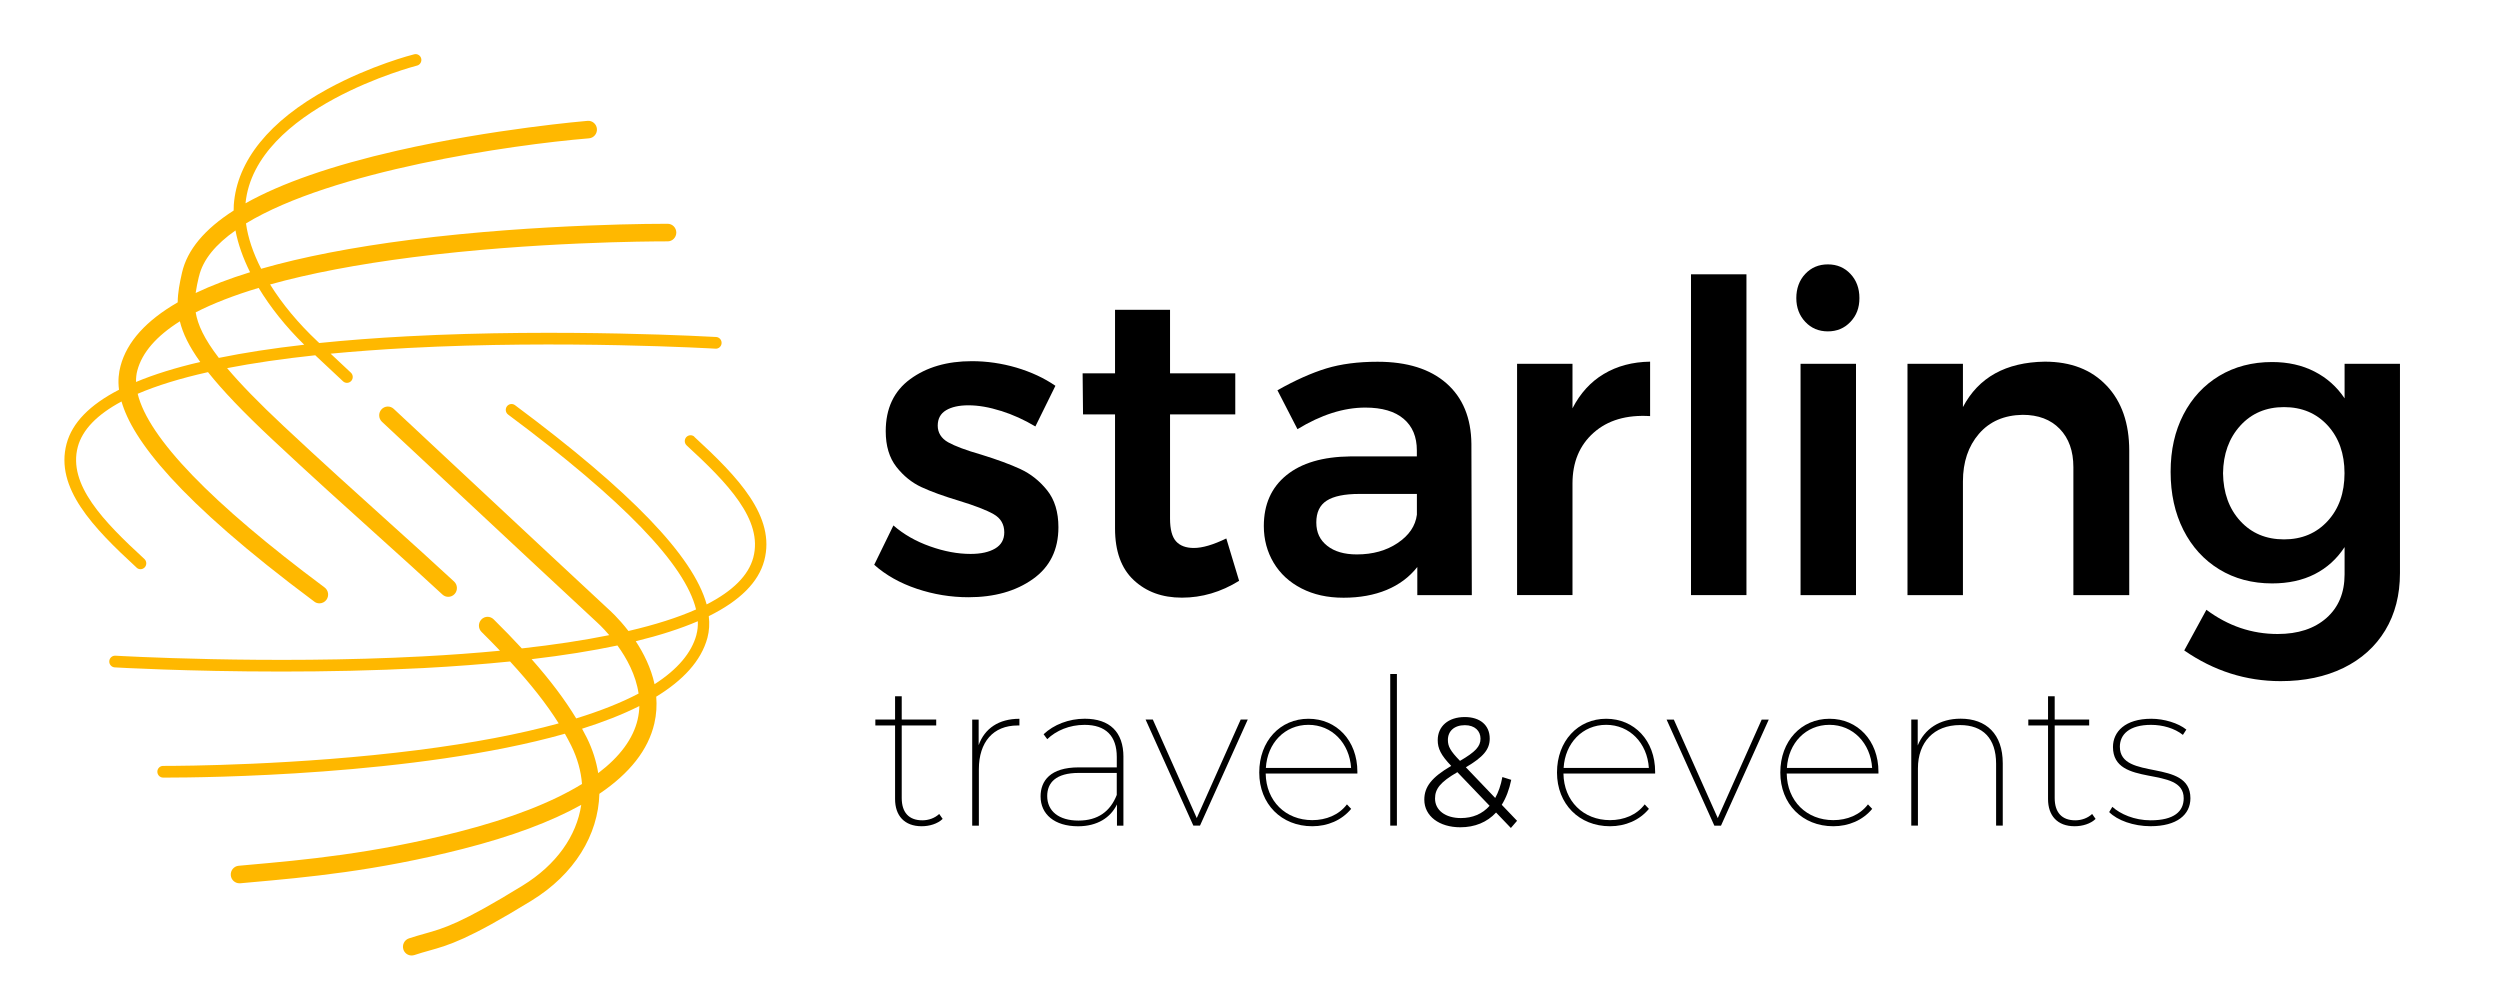
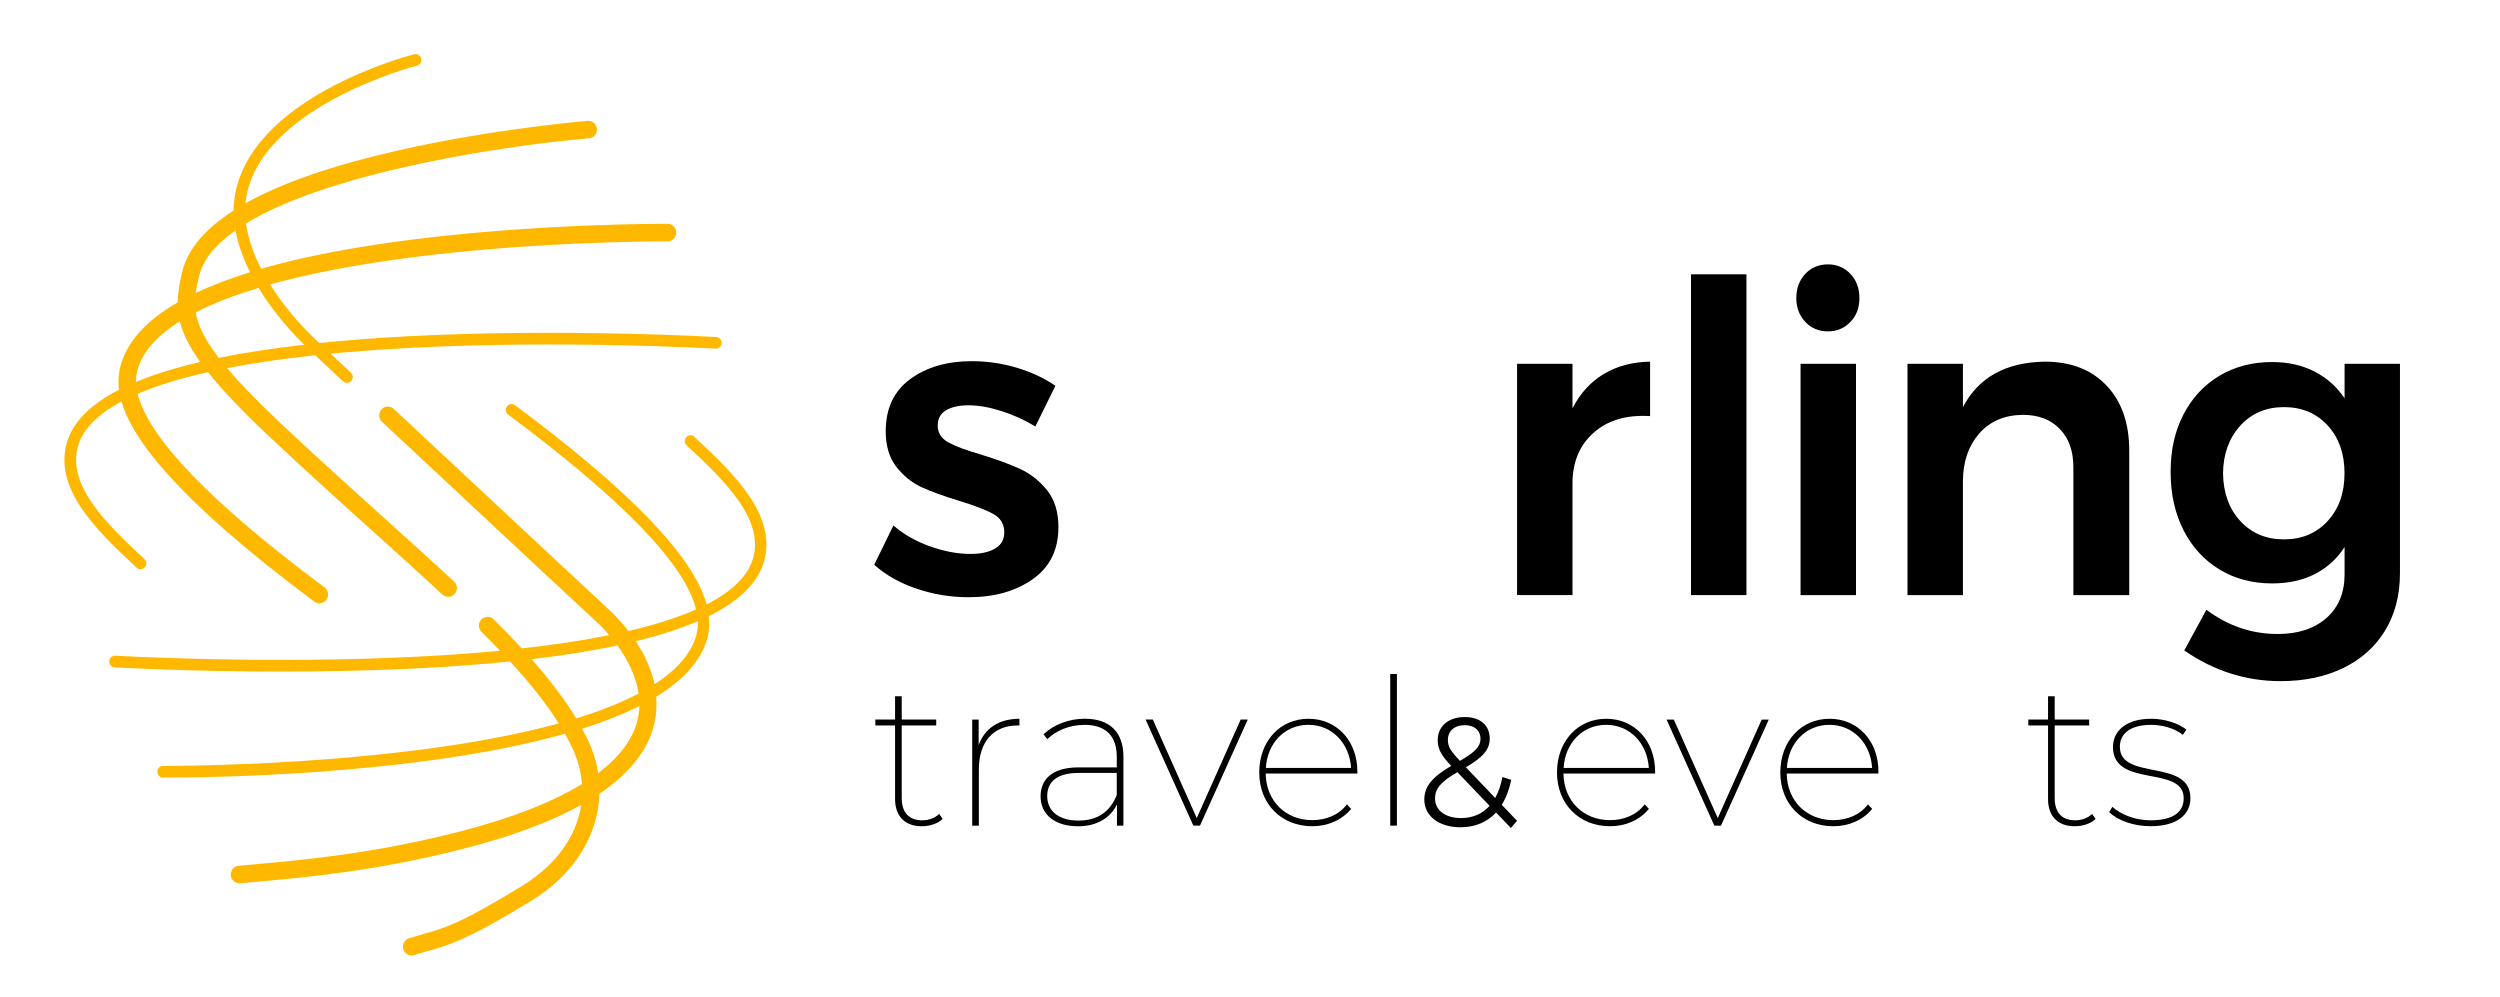
<svg xmlns="http://www.w3.org/2000/svg" id="Capa_1" data-name="Capa 1" viewBox="0 0 725 289">
  <defs>
    <style>
      .cls-1, .cls-2 {
        stroke-width: 0px;
      }

      .cls-2 {
        fill: #ffb800;
      }
    </style>
  </defs>
  <g>
    <path class="cls-2" d="m39.62,164.63c.32.29.72.44,1.13.44.45,0,.91-.19,1.24-.56.62-.7.56-1.76-.11-2.4-11.86-10.89-22.24-21.58-19.32-32.52,1.33-4.97,5.6-9.37,12.68-13.16,3.14,10.94,16.01,28.3,55.92,58.05.44.34.96.49,1.48.49.77,0,1.53-.36,2.03-1.04.82-1.13.58-2.73-.53-3.56-32.97-24.56-51.13-43.41-54.21-56.17,5.55-2.38,12.34-4.48,20.39-6.28,4.17,5.25,10.14,11.53,18.56,19.42,11.04,10.34,21.42,19.69,30.57,27.93,6.73,6.06,13.09,11.79,18.86,17.15.49.45,1.08.66,1.69.66.68,0,1.36-.28,1.85-.83.94-1.03.86-2.65-.16-3.6-5.81-5.39-12.18-11.12-18.92-17.2-9.13-8.23-19.5-17.56-30.5-27.86-7.26-6.8-12.57-12.27-16.41-16.83,7.57-1.47,16.11-2.72,25.56-3.73l8.06,7.55c.32.3.73.45,1.14.45.45,0,.9-.18,1.23-.55.63-.68.59-1.76-.09-2.4l-5.88-5.51c7.02-.67,14.49-1.22,22.46-1.65,44.72-2.38,88.71.17,89.15.2.93.06,1.72-.66,1.77-1.59.06-.93-.65-1.74-1.57-1.8-.44-.02-44.59-2.58-89.5-.2-9.17.48-17.69,1.14-25.61,1.95l-.49-.46c-5.62-5.28-10.27-10.91-13.76-16.52,11.44-3.19,25.29-5.84,41.46-7.91,34.8-4.45,68.88-4.59,73.33-4.59h.5c1.38,0,2.5-1.13,2.51-2.54,0-1.4-1.11-2.55-2.5-2.56-.38,0-36.98-.15-74.43,4.62-17.03,2.18-31.52,5-43.46,8.43-2.34-4.56-3.84-9.01-4.4-13.16,24.97-15.21,76.67-22.79,99.47-24.67,1.38-.11,2.41-1.35,2.3-2.74-.11-1.4-1.34-2.44-2.7-2.33-.28.02-27.46,2.31-55.21,8.64-18.9,4.31-33.58,9.42-44,15.27,2.73-27.69,49.25-39.81,49.73-39.93.9-.22,1.44-1.15,1.22-2.05-.22-.91-1.14-1.46-2.03-1.23-.51.12-12.58,3.22-25.11,10.06-16.88,9.21-26.29,20.83-27.21,33.61-.04.54-.03,1.09-.04,1.64-8.46,5.41-13.46,11.42-14.97,17.99-.7,3.05-1.23,5.83-1.26,8.64-9.16,5.29-14.7,11.43-16.57,18.42-.52,1.93-.8,4.2-.45,6.92-8.5,4.37-13.58,9.59-15.2,15.65-3.42,12.8,7.65,24.3,20.3,35.93v.02Zm48.61-64.66c-9.16,1.04-17.4,2.31-24.77,3.82-4.26-5.55-6.12-9.63-6.71-13.21,5.03-2.58,11.13-4.95,18.26-7.09,3.38,5.6,7.84,11.21,13.22,16.49Zm-30.53-19.77c1.13-4.96,4.96-9.41,10.59-13.37.72,3.87,2.17,7.97,4.23,12.11-5.95,1.84-11.2,3.85-15.78,6.03.21-1.55.56-3.11.94-4.77h.01Zm-17.88,27.26c1.39-5.24,5.56-10.01,12.34-14.28.84,3.45,2.63,7.22,5.91,11.79-7.19,1.68-13.4,3.61-18.62,5.8-.02-1.17.09-2.27.37-3.31Z" />
    <path class="cls-2" d="m201.39,126.66c-.69-.63-1.74-.57-2.37.11-.62.7-.57,1.76.11,2.4,11.85,10.9,22.24,21.59,19.32,32.53-1.38,5.16-5.95,9.71-13.52,13.58-3.89-14.01-21.95-32.73-55.59-57.79-.74-.55-1.79-.39-2.34.36-.54.75-.39,1.82.35,2.37,33.39,24.88,51.36,43.49,54.51,56.52-5.31,2.36-11.88,4.45-19.61,6.25-2.93-3.81-5.59-6.15-5.85-6.38-.29-.27-29.39-27.32-62.22-58.04-1.02-.95-2.61-.89-3.55.15-.94,1.03-.87,2.65.14,3.6,32.84,30.71,61.94,57.78,62.3,58.1.04.04,1.62,1.43,3.61,3.77-7.49,1.52-15.95,2.8-25.35,3.85-2.49-2.69-5.2-5.5-8.18-8.44-1-.98-2.58-.97-3.55.05-.96,1.01-.95,2.62.04,3.6,1.89,1.88,3.68,3.68,5.36,5.46-7,.67-14.45,1.22-22.39,1.64-44.72,2.38-88.71-.17-89.15-.2-.92-.05-1.72.66-1.77,1.59-.06.93.65,1.74,1.57,1.8.3.02,20.98,1.21,48.35,1.21,12.72,0,26.9-.26,41.15-1.01,9-.48,17.38-1.12,25.16-1.91,6.02,6.54,10.62,12.39,14.1,17.95-11.34,3.12-24.95,5.71-40.8,7.73-34.83,4.45-68.95,4.6-73.42,4.6h-.5c-.92,0-1.67.75-1.67,1.68s.74,1.71,1.66,1.71h1.16c9.95,0,72.2-.51,115.37-12.72.66,1.17,1.27,2.32,1.85,3.48,1.8,3.67,2.83,7.41,3.11,11.09-8.69,5.34-20.69,10.02-35.79,13.88-24.98,6.38-44.9,8.15-60.92,9.58l-2.86.26c-1.38.12-2.4,1.36-2.28,2.76.11,1.32,1.21,2.32,2.5,2.32h.22l2.86-.26c16.19-1.45,36.35-3.24,61.71-9.71,14.07-3.59,25.53-7.86,34.34-12.77-1.34,9.01-7.2,17.38-17,23.41-17.91,11.01-22.81,12.38-28.46,13.96-1.39.39-2.82.8-4.51,1.35-1.32.44-2.04,1.88-1.61,3.21.34,1.08,1.33,1.75,2.38,1.75.25,0,.52-.05.79-.12,1.56-.52,2.95-.91,4.27-1.28,5.77-1.62,11.22-3.14,29.73-14.51,12.43-7.64,19.35-19.03,19.67-30.98,8.83-5.96,14.17-12.76,15.94-20.39.62-2.67.75-5.28.55-7.78,7.69-4.69,13.04-10.33,14.85-17.09.52-1.96.65-4.05.39-6.26,9.01-4.46,14.4-9.82,16.08-16.09,3.42-12.8-7.65-24.3-20.3-35.93h.04Zm-47.21,64.5c9.23-1.09,17.51-2.41,24.88-3.97,2.66,3.66,5.35,8.54,6.13,13.94-4.99,2.63-11.03,5.03-18.09,7.21-3.27-5.41-7.48-11.01-12.93-17.18h.01Zm30.74,17.5c-1.31,5.59-5.17,10.8-11.44,15.55-.54-3.42-1.62-6.85-3.27-10.2-.44-.89-.91-1.78-1.41-2.68,6.08-1.92,11.68-4.1,16.61-6.57-.03,1.29-.19,2.59-.5,3.91Zm17.06-24.61c-1.41,5.28-5.5,10.08-12.16,14.37-1.02-4.74-3.17-8.99-5.45-12.46,6.95-1.7,12.96-3.64,18-5.8.06,1.37-.08,2.67-.41,3.9h.01Z" />
  </g>
  <path class="cls-1" d="m290.29,119.17c-3.42-1.09-6.58-1.63-9.45-1.63-2.72,0-4.88.48-6.49,1.44-1.61.97-2.41,2.45-2.41,4.46s1.01,3.7,3.03,4.83c2.02,1.12,5.21,2.32,9.58,3.57,4.62,1.43,8.4,2.82,11.38,4.2,2.97,1.38,5.55,3.42,7.73,6.14,2.18,2.72,3.28,6.29,3.28,10.72,0,6.52-2.47,11.54-7.42,15.04-4.95,3.51-11.17,5.26-18.67,5.26-5.11,0-10.1-.82-14.96-2.45-4.86-1.63-8.99-3.95-12.37-6.96l5.57-11.41c2.97,2.59,6.51,4.61,10.63,6.07,4.12,1.47,8.04,2.19,11.75,2.19,2.97,0,5.34-.52,7.11-1.56,1.77-1.04,2.66-2.6,2.66-4.7,0-2.33-1.03-4.1-3.09-5.27-2.06-1.17-5.4-2.47-10.02-3.88-4.45-1.34-8.08-2.65-10.88-3.95-2.8-1.29-5.24-3.26-7.3-5.89-2.06-2.64-3.09-6.08-3.09-10.34,0-6.6,2.37-11.64,7.11-15.11,4.74-3.47,10.69-5.2,17.87-5.2,4.37,0,8.68.63,12.92,1.87,4.24,1.26,8.02,3.01,11.31,5.27l-5.81,11.79c-3.21-1.92-6.53-3.42-9.95-4.51h-.01Z" />
-   <path class="cls-1" d="m359.34,168.44c-5.27,3.26-10.79,4.88-16.57,4.88s-10.34-1.7-13.97-5.07c-3.63-3.38-5.44-8.37-5.44-14.98v-33.09h-9.28l-.12-11.91h9.4v-18.43h15.95v18.43h18.92v11.91h-18.92v30.21c0,3.1.58,5.29,1.73,6.58,1.15,1.29,2.88,1.94,5.19,1.94,2.47,0,5.6-.92,9.4-2.76l3.71,12.28h0Z" />
-   <path class="cls-1" d="m411.02,172.58v-8.15c-2.31,2.93-5.27,5.14-8.9,6.65-3.62,1.5-7.79,2.26-12.49,2.26s-8.68-.9-12.18-2.69c-3.51-1.8-6.2-4.28-8.09-7.45-1.89-3.18-2.85-6.72-2.85-10.65,0-6.26,2.18-11.18,6.55-14.73,4.36-3.55,10.55-5.37,18.54-5.46h19.29v-1.75c0-3.93-1.27-6.98-3.83-9.15-2.56-2.18-6.27-3.26-11.13-3.26-6.27,0-12.82,2.09-19.66,6.26l-5.81-11.28c5.19-2.93,9.91-5.03,14.16-6.33,4.24-1.29,9.21-1.94,14.89-1.94,8.57,0,15.22,2.09,19.97,6.26,4.74,4.18,7.15,10.02,7.23,17.55l.12,43.88h-15.82Zm-5.69-15.11c3.3-2.21,5.15-4.95,5.57-8.21v-6.02h-16.69c-4.28,0-7.44.65-9.45,1.94-2.03,1.29-3.03,3.4-3.03,6.33s1.05,5.1,3.16,6.77c2.1,1.67,4.96,2.5,8.59,2.5,4.62,0,8.57-1.1,11.87-3.32Z" />
  <path class="cls-1" d="m465.11,108.45c3.83-2.3,8.3-3.49,13.42-3.57v15.79c-6.84-.42-12.3,1.19-16.39,4.83-4.09,3.64-6.12,8.54-6.12,14.73v32.34h-16.07v-67.07h16.07v12.91c2.23-4.34,5.25-7.67,9.09-9.97h0Z" />
  <path class="cls-1" d="m490.39,79.55h16.08v93.03h-16.08v-93.03Z" />
  <path class="cls-1" d="m536.63,79.43c1.73,1.84,2.6,4.18,2.6,7.02s-.86,5.06-2.6,6.89c-1.73,1.84-3.92,2.76-6.55,2.76s-4.83-.92-6.55-2.76c-1.73-1.84-2.6-4.14-2.6-6.89s.86-5.19,2.6-7.02c1.73-1.84,3.91-2.76,6.55-2.76s4.82.92,6.55,2.76Zm-14.47,26.08h16.08v67.07h-16.08v-67.07Z" />
  <path class="cls-1" d="m610.93,111.84c4.37,4.64,6.55,10.92,6.55,18.87v41.87h-16.2v-37.11c0-4.68-1.32-8.37-3.95-11.09-2.63-2.72-6.22-4.08-10.76-4.08-5.36.09-9.58,1.92-12.68,5.51-3.09,3.59-4.64,8.19-4.64,13.8v32.97h-16.08v-67.07h16.08v12.54c4.53-8.61,12.44-13,23.74-13.17,7.58,0,13.56,2.32,17.92,6.96h.01Z" />
  <path class="cls-1" d="m695.99,105.51v60.67c0,6.35-1.42,11.89-4.27,16.61-2.85,4.71-6.89,8.35-12.11,10.91-5.24,2.55-11.32,3.83-18.23,3.83-10.05,0-19.37-2.96-27.95-8.9l6.43-11.79c6.27,4.68,13.15,7.02,20.65,7.02,5.94,0,10.65-1.55,14.16-4.64,3.51-3.1,5.26-7.32,5.26-12.66v-7.9c-2.23,3.42-5.12,6.04-8.66,7.84-3.54,1.8-7.66,2.69-12.36,2.69-5.77,0-10.88-1.36-15.33-4.08-4.45-2.72-7.91-6.52-10.39-11.41-2.47-4.89-3.71-10.51-3.71-16.86s1.24-11.81,3.71-16.61c2.48-4.8,5.94-8.54,10.39-11.23,4.45-2.67,9.57-4.01,15.33-4.01,4.62,0,8.72.92,12.3,2.76,3.59,1.84,6.49,4.43,8.72,7.77v-10.02h16.07,0Zm-20.96,45.58c3.26-3.55,4.88-8.17,4.88-13.85s-1.63-10.29-4.88-13.85c-3.26-3.55-7.49-5.33-12.67-5.33s-9.42,1.8-12.68,5.39c-3.26,3.59-4.93,8.2-5,13.79.08,5.68,1.75,10.31,5,13.85,3.26,3.56,7.49,5.33,12.68,5.33s9.4-1.77,12.67-5.33h0Z" />
  <path class="cls-1" d="m273.37,237.48c-1.46,1.43-3.85,2.13-6.08,2.13-5.03,0-7.72-3.09-7.72-7.88v-21.34h-5.72v-1.72h5.72v-6.76h1.93v6.76h10v1.72h-10v21.04c0,4.15,2.05,6.46,5.97,6.46,1.87,0,3.62-.65,4.9-1.84l1,1.43h0Z" />
  <path class="cls-1" d="m295.63,208.44v1.95h-.53c-7.07,0-11.23,4.8-11.23,12.69v16.36h-1.93v-30.76h1.87v7.41c1.75-4.86,5.85-7.64,11.8-7.64h.01Z" />
  <path class="cls-1" d="m325.79,219.53v19.91h-1.87v-6.16c-1.87,3.85-5.72,6.34-11.28,6.34-6.84,0-10.87-3.49-10.87-8.66,0-4.5,2.8-8.42,11.05-8.42h11.05v-3.02c0-6.11-3.21-9.31-9.35-9.31-4.38,0-8.24,1.66-10.82,4.15l-1.05-1.43c2.92-2.78,7.31-4.5,11.92-4.5,7.25,0,11.23,3.85,11.23,11.08Zm-1.93,11.02v-6.4h-11.05c-6.61,0-9.12,2.84-9.12,6.7,0,4.39,3.39,7.12,9.06,7.12s9.23-2.67,11.1-7.41h.01Z" />
  <path class="cls-1" d="m361.85,208.67l-13.85,30.76h-1.93l-13.85-30.76h2.1l12.74,28.57,12.74-28.57h2.05-.01Z" />
  <path class="cls-1" d="m393.64,224.32h-26.59c.12,8,5.79,13.52,13.51,13.52,3.97,0,7.72-1.48,10.05-4.57l1.23,1.3c-2.75,3.32-6.84,5.04-11.28,5.04-8.95,0-15.38-6.45-15.38-15.58s6.08-15.59,14.26-15.59,14.2,6.34,14.2,15.35v.54Zm-26.54-1.61h24.72c-.47-7.23-5.56-12.51-12.39-12.51s-11.92,5.28-12.33,12.51Z" />
  <path class="cls-1" d="m403.17,195.46h1.93v43.97h-1.93v-43.97Z" />
  <path class="cls-1" d="m479.99,224.32h-26.59c.12,8,5.79,13.52,13.51,13.52,3.97,0,7.72-1.48,10.05-4.57l1.23,1.3c-2.75,3.32-6.84,5.04-11.28,5.04-8.95,0-15.38-6.45-15.38-15.58s6.08-15.59,14.26-15.59,14.2,6.34,14.2,15.35v.54Zm-26.54-1.61h24.72c-.47-7.23-5.56-12.51-12.39-12.51s-11.92,5.28-12.33,12.51Z" />
  <path class="cls-1" d="m512.94,208.68l-13.85,30.76h-1.93l-13.85-30.76h2.1l12.74,28.57,12.74-28.57h2.05-.01Z" />
  <path class="cls-1" d="m544.74,224.32h-26.59c.12,8,5.79,13.52,13.51,13.52,3.97,0,7.72-1.48,10.05-4.57l1.23,1.3c-2.75,3.32-6.84,5.04-11.28,5.04-8.95,0-15.37-6.45-15.37-15.58s6.08-15.59,14.26-15.59,14.2,6.34,14.2,15.35v.54h-.01Zm-26.54-1.61h24.72c-.46-7.23-5.56-12.51-12.39-12.51s-11.92,5.28-12.33,12.51Z" />
-   <path class="cls-1" d="m580.8,221.36v18.07h-1.93v-17.96c0-7.35-3.85-11.2-10.46-11.2-7.59,0-12.21,4.98-12.21,12.56v16.59h-1.93v-30.76h1.87v7.53c1.93-4.74,6.31-7.77,12.45-7.77,7.42,0,12.21,4.45,12.21,12.92h-.01Z" />
  <path class="cls-1" d="m607.73,237.48c-1.46,1.43-3.85,2.13-6.08,2.13-5.03,0-7.72-3.09-7.72-7.88v-21.34h-5.72v-1.72h5.72v-6.76h1.93v6.76h10v1.72h-10v21.04c0,4.15,2.05,6.46,5.96,6.46,1.87,0,3.62-.65,4.9-1.84l1,1.43h.01Z" />
  <path class="cls-1" d="m611.65,235.52l.93-1.54c2.28,2.08,6.37,3.91,11.1,3.91,6.84,0,9.59-2.6,9.59-6.4,0-9.72-20.51-2.84-20.51-14.87,0-4.39,3.51-8.18,11.1-8.18,3.74,0,7.83,1.25,10.18,3.14l-1,1.54c-2.46-1.95-5.9-2.91-9.23-2.91-6.31,0-9.05,2.78-9.05,6.34,0,10.01,20.46,3.26,20.46,14.93,0,4.8-3.92,8.12-11.57,8.12-4.97,0-9.64-1.72-11.98-4.09h-.01Z" />
  <path class="cls-1" d="m438.17,240.13l-4.31-4.5c-2.61,2.83-6.17,4.28-10.38,4.28-6.08,0-10.43-3.23-10.43-8,0-3.74,2.13-6.48,7.8-9.8-3.01-3.15-3.91-5.04-3.91-7.47,0-4.01,3.06-6.7,7.85-6.7,4.4,0,7.23,2.33,7.23,6.25,0,3.14-1.86,5.35-6.92,8.32l8.51,8.9c.93-1.66,1.64-3.69,2.08-6.07l2.57.81c-.58,2.83-1.51,5.26-2.75,7.24l4.44,4.64-1.82,2.11h.02Zm-6.17-6.43l-9.36-9.77c-4.97,2.87-6.48,4.86-6.48,7.64,0,3.42,3.02,5.67,7.49,5.67,3.38,0,6.21-1.17,8.34-3.56h0Zm-12.11-19.12c0,1.84.66,3.15,3.51,6.07,4.48-2.6,5.95-4.19,5.95-6.43s-1.64-3.92-4.53-3.92c-3.11,0-4.93,1.75-4.93,4.28Z" />
</svg>